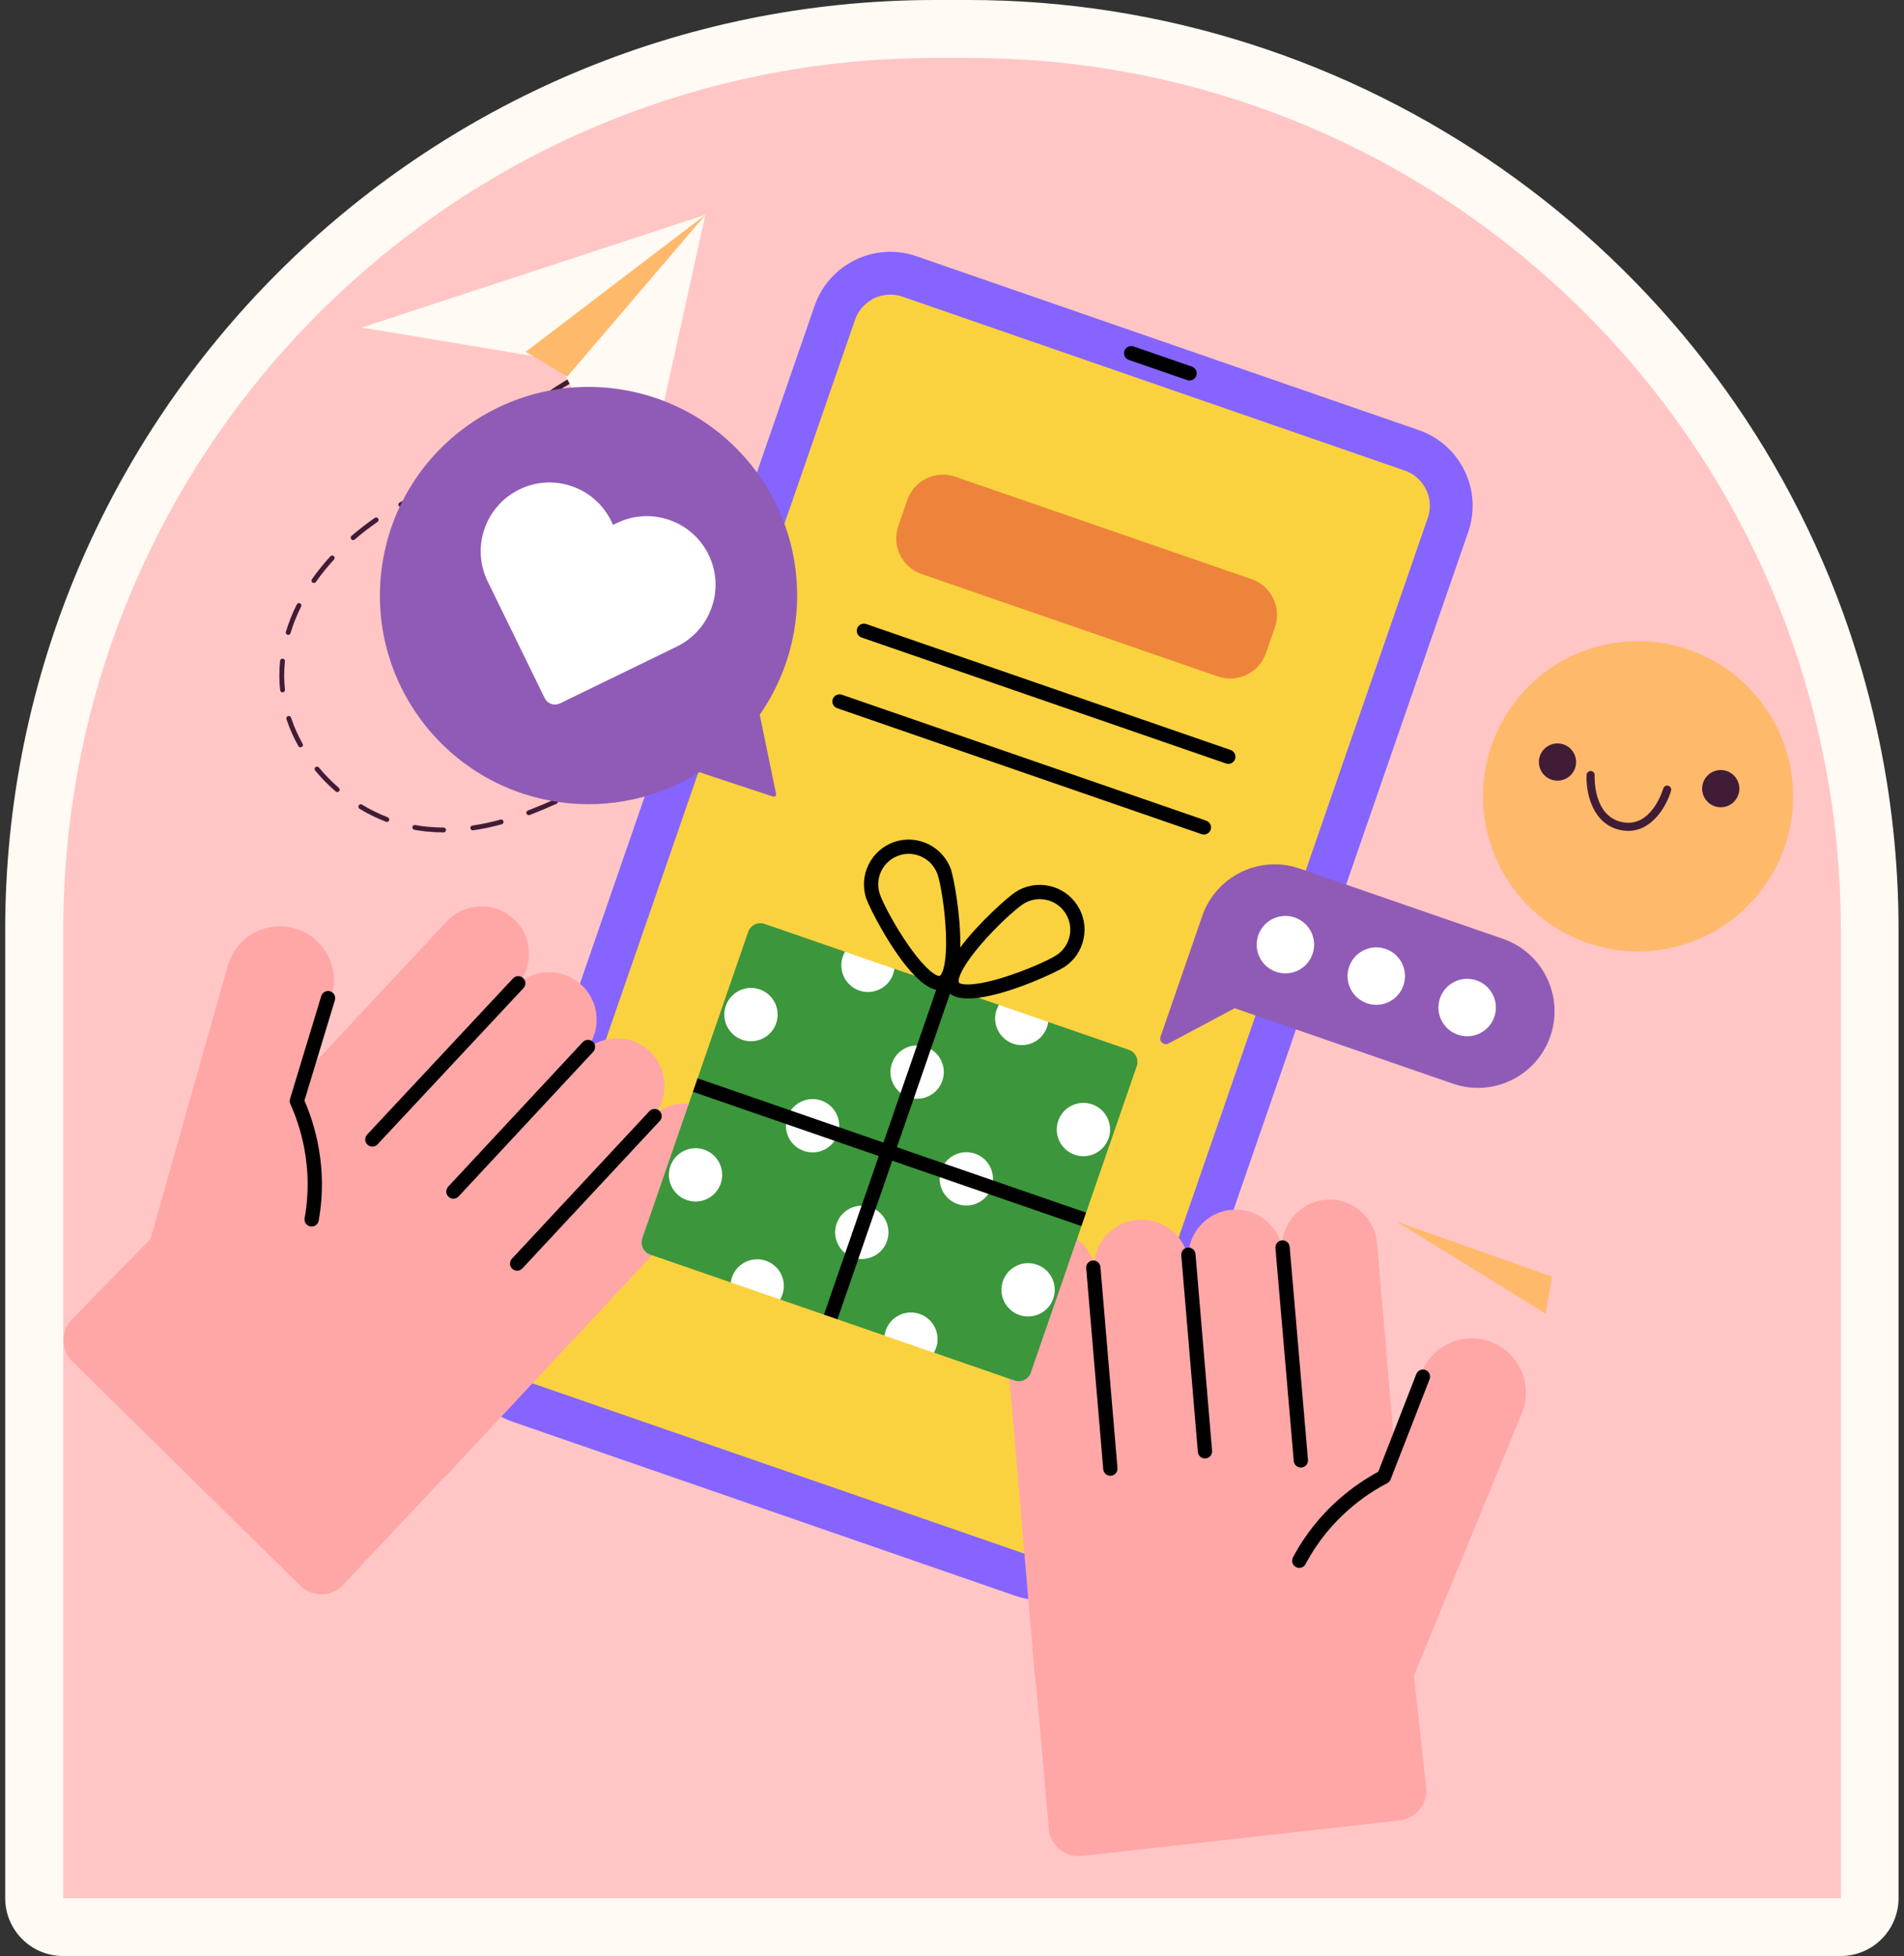
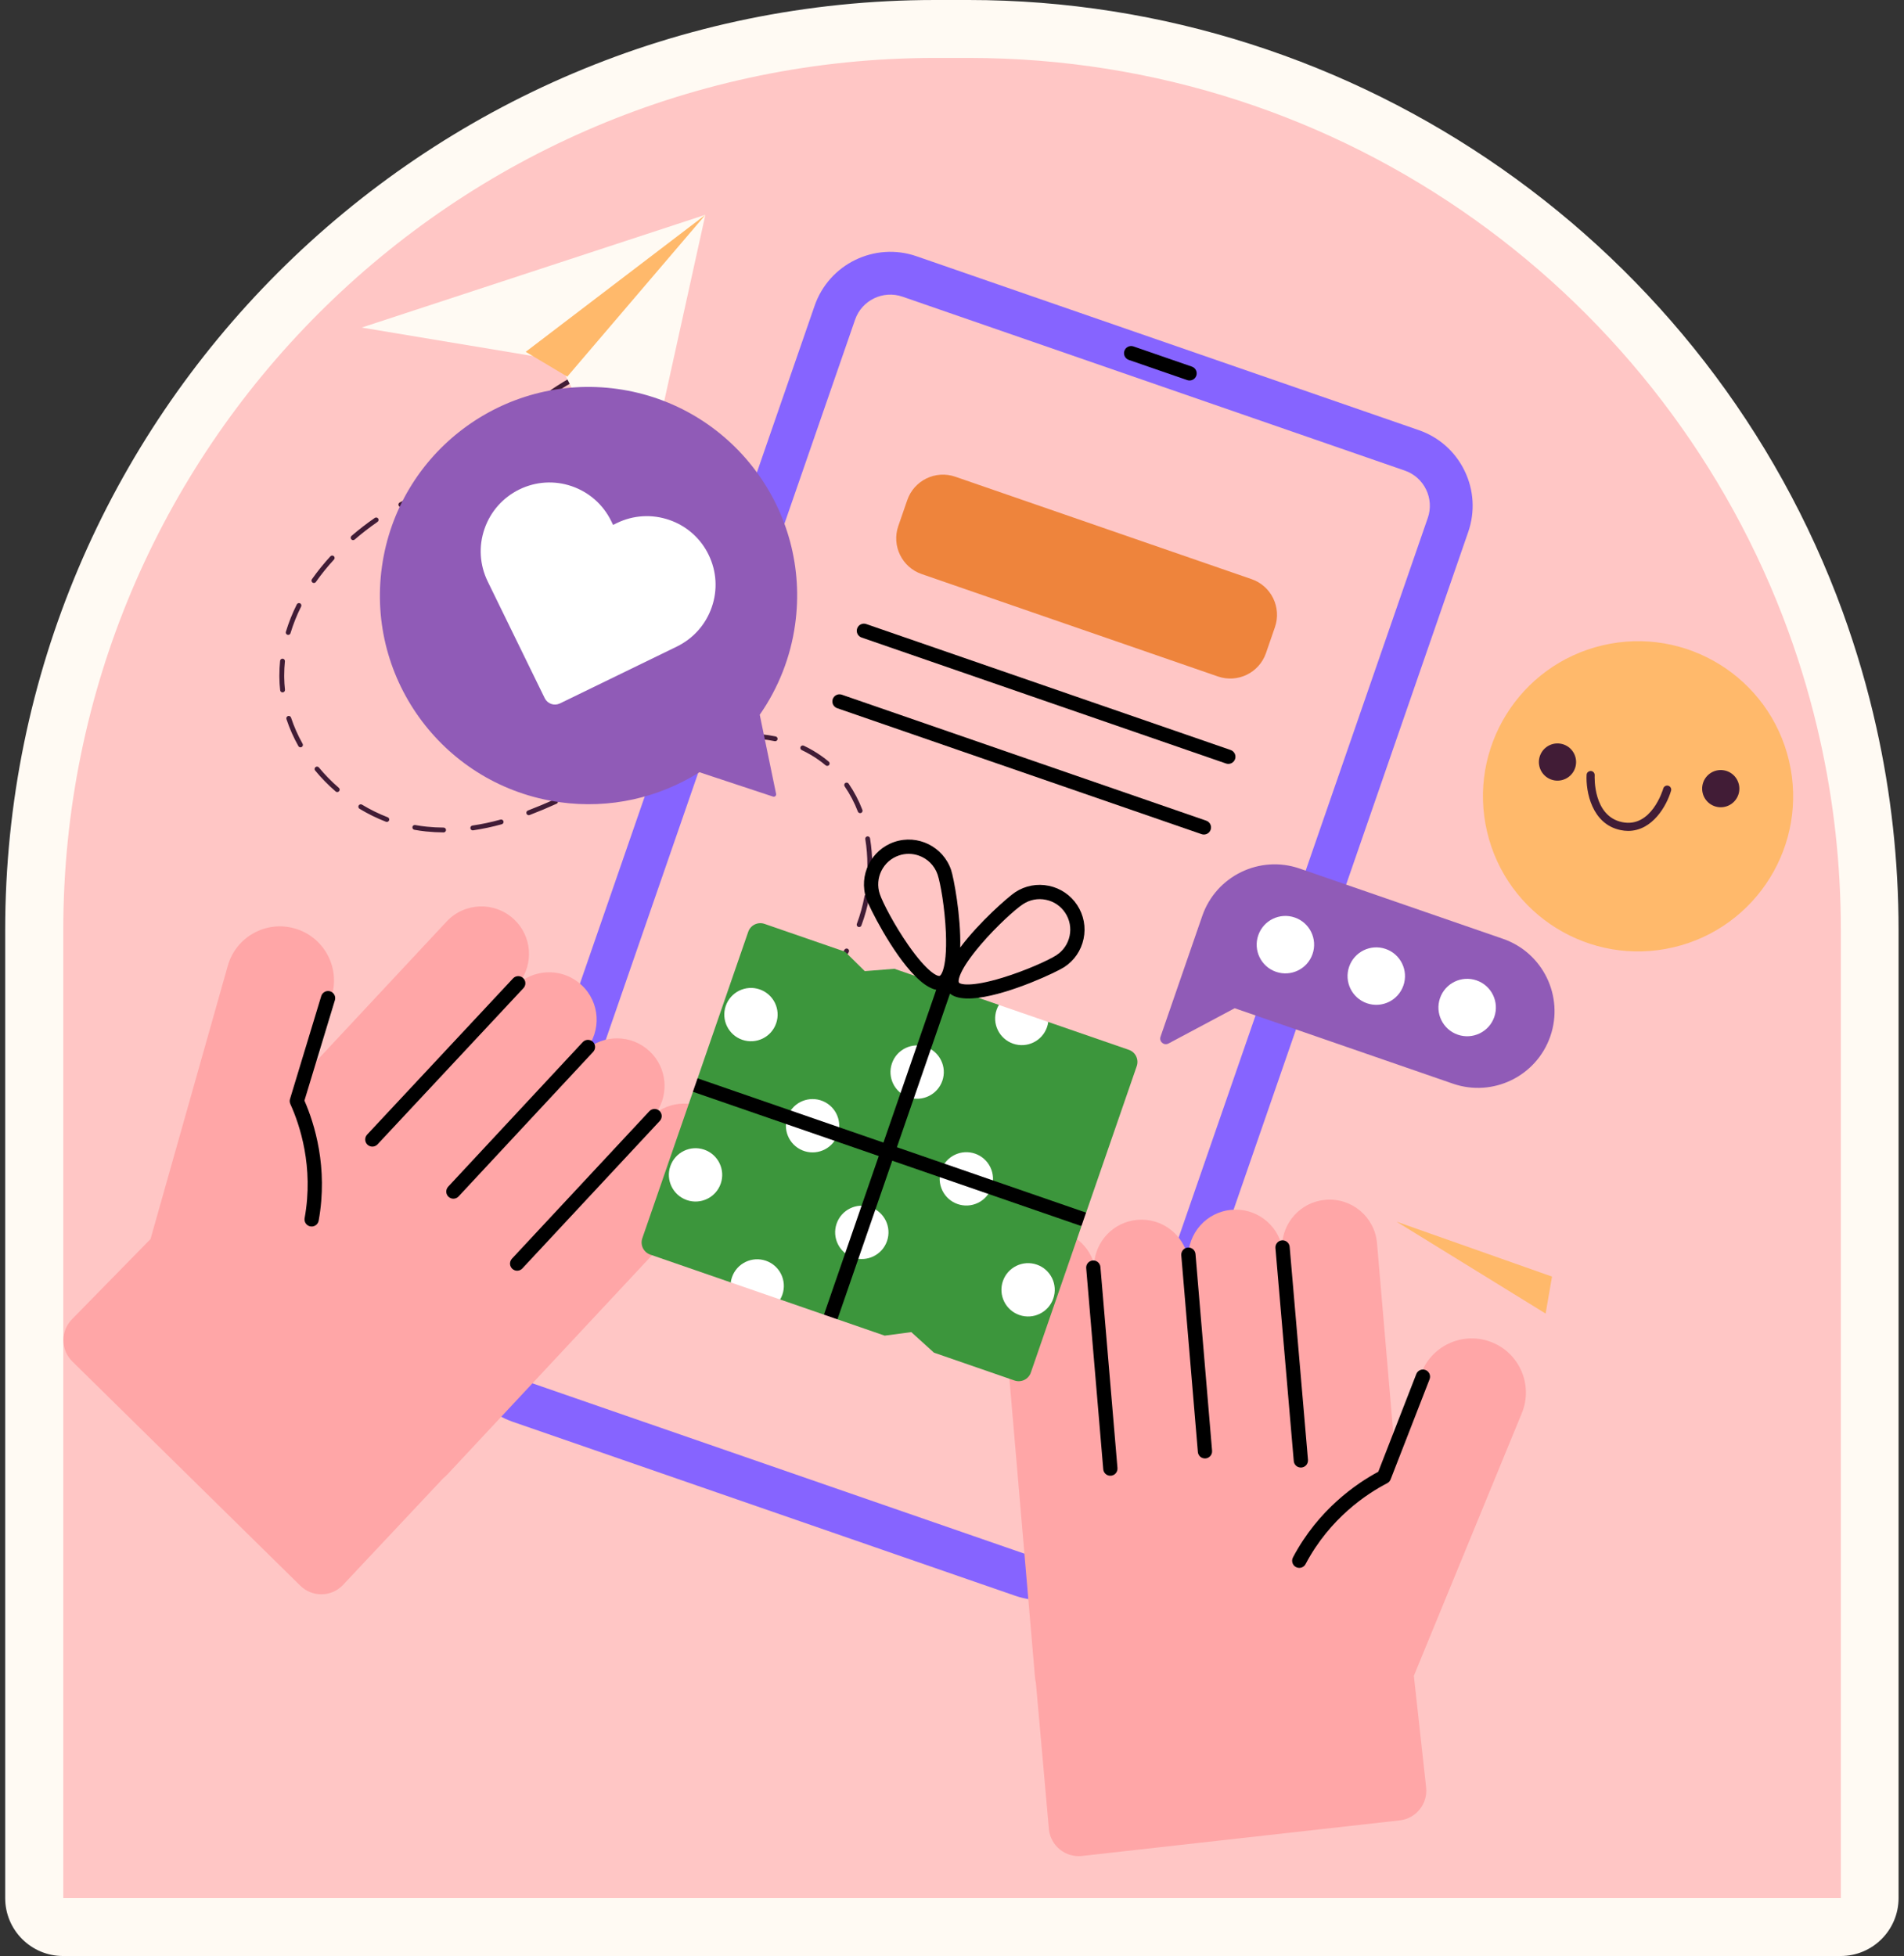
<svg xmlns="http://www.w3.org/2000/svg" width="146" height="150" viewBox="0 0 146 150" fill="none">
  <rect x="0" y="0" width="146" height="150" fill="#333333" stroke="none" />
  <path d="M85.183 150C85.016 150 84.849 149.991 84.683 149.972H4.838C2.386 149.972 0.398 147.984 0.398 145.533V71.305C0.398 31.987 32.386 0 71.703 0H74.271C104.146 0 131.082 18.851 141.297 46.908C142.355 49.828 143.224 52.803 143.879 55.76C145.009 60.805 145.583 66.037 145.583 71.305V145.533C145.583 147.984 143.595 149.972 141.144 149.972H103.712L85.183 150Z" fill="#FFFAF3" />
  <path d="M141.157 71.307V145.534H133.284H102.43H56.519H4.852V71.307C4.852 34.371 34.788 4.441 71.717 4.441H74.285C103.178 4.441 127.795 22.761 137.14 48.429C138.125 51.139 138.933 53.909 139.559 56.723C140.61 61.414 141.157 66.298 141.157 71.307Z" fill="#FFC6C5" />
  <path d="M120.736 59.815C120.713 60.002 120.654 60.181 120.562 60.344C120.47 60.508 120.346 60.651 120.199 60.767C120.051 60.882 119.882 60.967 119.702 61.018C119.521 61.068 119.333 61.082 119.147 61.059C118.961 61.037 118.781 60.978 118.618 60.886C118.454 60.793 118.311 60.67 118.195 60.523C118.08 60.375 117.995 60.206 117.944 60.026C117.894 59.845 117.88 59.656 117.903 59.47C117.948 59.095 118.142 58.752 118.44 58.519C118.738 58.286 119.116 58.181 119.492 58.226C119.867 58.272 120.209 58.465 120.443 58.763C120.676 59.061 120.781 59.44 120.736 59.815ZM133.327 61.349C133.305 61.536 133.247 61.717 133.156 61.882C133.064 62.047 132.941 62.192 132.793 62.309C132.645 62.425 132.476 62.512 132.294 62.563C132.113 62.614 131.923 62.628 131.736 62.605C131.549 62.583 131.368 62.523 131.204 62.43C131.04 62.337 130.896 62.212 130.781 62.063C130.665 61.914 130.58 61.744 130.531 61.562C130.482 61.38 130.469 61.19 130.494 61.003C130.542 60.63 130.737 60.292 131.034 60.061C131.331 59.831 131.708 59.727 132.081 59.772C132.455 59.818 132.795 60.009 133.028 60.304C133.262 60.599 133.369 60.975 133.327 61.349ZM126.057 64.855C125.975 64.855 125.891 64.852 125.806 64.844C123.537 64.662 122.934 62.162 122.933 60.867C122.933 60.826 122.941 60.786 122.956 60.748C122.972 60.71 122.994 60.676 123.023 60.647C123.052 60.618 123.086 60.595 123.124 60.58C123.161 60.564 123.202 60.556 123.243 60.556H123.243C123.414 60.556 123.553 60.694 123.554 60.865C123.554 60.995 123.591 64.043 125.856 64.226C128.139 64.394 128.859 61.484 128.888 61.36C128.907 61.28 128.957 61.211 129.027 61.167C129.097 61.124 129.181 61.111 129.261 61.129C129.341 61.148 129.411 61.198 129.454 61.267C129.498 61.337 129.512 61.421 129.493 61.502C129.214 62.691 128.145 64.855 126.057 64.855ZM46.277 28.104C46.234 28.103 46.193 28.088 46.16 28.061C46.127 28.034 46.105 27.997 46.096 27.955C46.088 27.913 46.094 27.87 46.114 27.832C46.134 27.795 46.166 27.765 46.205 27.748C46.549 27.603 46.896 27.467 47.247 27.339C47.294 27.323 47.344 27.325 47.389 27.346C47.434 27.366 47.468 27.404 47.485 27.45C47.502 27.496 47.499 27.547 47.478 27.592C47.458 27.636 47.42 27.671 47.374 27.688C47.029 27.813 46.687 27.947 46.349 28.089C46.326 28.099 46.302 28.104 46.277 28.104ZM57.01 80.802C56.97 80.803 56.931 80.79 56.899 80.766C56.867 80.742 56.843 80.708 56.832 80.67C56.821 80.632 56.822 80.59 56.837 80.553C56.851 80.516 56.877 80.484 56.91 80.462C57.533 80.062 58.144 79.644 58.741 79.207C58.781 79.179 58.83 79.167 58.878 79.175C58.926 79.183 58.97 79.209 58.998 79.249C59.027 79.288 59.039 79.337 59.032 79.385C59.025 79.434 58.999 79.477 58.96 79.506C58.356 79.947 57.74 80.369 57.111 80.773C57.081 80.792 57.046 80.803 57.01 80.802ZM60.6 78.159C60.573 78.159 60.547 78.154 60.523 78.142C60.498 78.131 60.477 78.115 60.459 78.094C60.444 78.076 60.431 78.055 60.424 78.032C60.416 78.008 60.413 77.984 60.415 77.96C60.417 77.936 60.424 77.912 60.435 77.891C60.446 77.869 60.461 77.85 60.48 77.834C61.041 77.355 61.579 76.85 62.092 76.32C62.109 76.302 62.129 76.288 62.152 76.279C62.174 76.269 62.198 76.264 62.222 76.263C62.247 76.263 62.271 76.267 62.293 76.276C62.316 76.285 62.337 76.299 62.354 76.315C62.371 76.332 62.385 76.353 62.395 76.375C62.405 76.397 62.41 76.421 62.41 76.445C62.411 76.47 62.406 76.494 62.398 76.516C62.389 76.539 62.375 76.56 62.358 76.577C61.837 77.115 61.29 77.628 60.72 78.115C60.687 78.144 60.644 78.159 60.6 78.159ZM63.683 74.945C63.648 74.945 63.615 74.936 63.585 74.918C63.556 74.899 63.532 74.873 63.517 74.842C63.502 74.811 63.496 74.777 63.499 74.742C63.502 74.708 63.515 74.675 63.536 74.648C63.984 74.064 64.394 73.452 64.761 72.815C64.786 72.774 64.827 72.744 64.874 72.731C64.921 72.719 64.971 72.726 65.013 72.75C65.055 72.774 65.085 72.814 65.098 72.861C65.112 72.908 65.106 72.958 65.082 73C64.706 73.651 64.287 74.277 63.83 74.873C63.812 74.896 63.79 74.914 63.765 74.927C63.739 74.939 63.711 74.946 63.683 74.945ZM65.879 71.08C65.849 71.081 65.819 71.073 65.793 71.059C65.766 71.046 65.744 71.026 65.727 71.001C65.71 70.977 65.699 70.948 65.695 70.919C65.691 70.889 65.695 70.859 65.705 70.831C65.96 70.143 66.156 69.435 66.291 68.714C66.294 68.689 66.302 68.665 66.315 68.643C66.328 68.621 66.345 68.602 66.365 68.587C66.385 68.572 66.409 68.561 66.433 68.556C66.458 68.55 66.484 68.549 66.509 68.554C66.534 68.559 66.557 68.568 66.578 68.583C66.599 68.597 66.617 68.615 66.631 68.636C66.644 68.658 66.653 68.682 66.658 68.707C66.662 68.732 66.66 68.757 66.654 68.782C66.516 69.524 66.315 70.252 66.052 70.96C66.039 70.995 66.015 71.026 65.984 71.047C65.953 71.069 65.916 71.08 65.879 71.08ZM66.696 66.716H66.693C66.644 66.715 66.597 66.695 66.563 66.66C66.529 66.625 66.51 66.577 66.511 66.528L66.512 66.33C66.512 65.655 66.458 64.985 66.351 64.34C66.343 64.291 66.355 64.241 66.383 64.201C66.412 64.162 66.455 64.134 66.503 64.126C66.607 64.113 66.699 64.178 66.716 64.278C66.827 64.957 66.882 65.643 66.882 66.33L66.88 66.534C66.88 66.582 66.86 66.629 66.826 66.663C66.791 66.697 66.744 66.716 66.696 66.716ZM34.026 63.823H34.025C33.569 63.821 33.113 63.796 32.66 63.749C32.367 63.719 32.069 63.675 31.774 63.622C31.725 63.613 31.683 63.585 31.655 63.545C31.627 63.505 31.616 63.455 31.625 63.407C31.629 63.383 31.638 63.36 31.651 63.339C31.664 63.319 31.681 63.301 31.701 63.287C31.721 63.273 31.744 63.264 31.768 63.258C31.792 63.254 31.816 63.253 31.84 63.258C32.124 63.31 32.41 63.351 32.698 63.381C33.139 63.426 33.587 63.451 34.027 63.453C34.074 63.456 34.118 63.477 34.15 63.512C34.182 63.546 34.2 63.591 34.199 63.638C34.199 63.685 34.181 63.73 34.149 63.765C34.117 63.799 34.073 63.82 34.026 63.823ZM36.248 63.666C36.202 63.665 36.158 63.647 36.125 63.615C36.092 63.583 36.072 63.54 36.069 63.494C36.065 63.448 36.079 63.403 36.108 63.367C36.136 63.331 36.177 63.306 36.222 63.298C36.95 63.191 37.671 63.038 38.38 62.84C38.427 62.827 38.477 62.833 38.52 62.857C38.563 62.881 38.594 62.922 38.607 62.969C38.62 63.016 38.614 63.067 38.59 63.109C38.565 63.152 38.525 63.184 38.478 63.197C37.754 63.398 37.019 63.555 36.275 63.664C36.266 63.666 36.257 63.666 36.248 63.666ZM29.663 63.02C29.641 63.02 29.618 63.016 29.597 63.007C28.893 62.735 28.214 62.401 27.568 62.011C27.547 61.998 27.529 61.982 27.514 61.962C27.5 61.943 27.489 61.921 27.484 61.897C27.478 61.874 27.477 61.849 27.48 61.825C27.484 61.801 27.492 61.778 27.505 61.757C27.53 61.715 27.571 61.685 27.619 61.674C27.666 61.662 27.716 61.669 27.759 61.694C28.386 62.073 29.046 62.397 29.73 62.662C29.77 62.677 29.803 62.707 29.824 62.744C29.845 62.782 29.852 62.826 29.844 62.868C29.836 62.91 29.814 62.949 29.781 62.976C29.748 63.004 29.706 63.019 29.663 63.02ZM40.545 62.503C40.502 62.503 40.461 62.487 40.428 62.46C40.395 62.432 40.372 62.394 40.364 62.351C40.357 62.309 40.364 62.265 40.385 62.227C40.406 62.19 40.439 62.161 40.48 62.145C41.17 61.88 41.853 61.594 42.526 61.287C42.548 61.277 42.572 61.272 42.596 61.271C42.621 61.27 42.645 61.274 42.668 61.282C42.69 61.291 42.711 61.304 42.729 61.32C42.747 61.337 42.761 61.357 42.771 61.379C42.781 61.401 42.786 61.425 42.787 61.449C42.788 61.474 42.784 61.498 42.776 61.521C42.767 61.543 42.754 61.564 42.738 61.582C42.721 61.6 42.701 61.614 42.679 61.624C41.999 61.934 41.309 62.223 40.611 62.49C40.59 62.499 40.568 62.503 40.545 62.503ZM65.955 62.344C65.917 62.344 65.881 62.333 65.85 62.312C65.819 62.291 65.795 62.261 65.782 62.226C65.521 61.544 65.181 60.895 64.769 60.293C64.741 60.252 64.731 60.203 64.74 60.154C64.749 60.106 64.776 60.063 64.816 60.035C64.857 60.008 64.907 59.998 64.955 60.007C65.003 60.016 65.046 60.043 65.074 60.083C65.503 60.709 65.856 61.384 66.127 62.093C66.138 62.121 66.142 62.151 66.138 62.181C66.135 62.211 66.124 62.239 66.107 62.264C66.09 62.288 66.067 62.309 66.041 62.323C66.014 62.337 65.985 62.344 65.955 62.344ZM25.86 60.729C25.815 60.729 25.772 60.713 25.739 60.684C25.167 60.191 24.639 59.651 24.158 59.069C24.131 59.031 24.119 58.984 24.125 58.937C24.131 58.891 24.155 58.848 24.191 58.818C24.227 58.788 24.273 58.773 24.32 58.776C24.367 58.779 24.411 58.8 24.444 58.834C24.911 59.4 25.425 59.925 25.981 60.404C26.009 60.428 26.03 60.461 26.039 60.498C26.048 60.534 26.046 60.573 26.033 60.608C26.02 60.644 25.996 60.674 25.965 60.696C25.934 60.717 25.898 60.729 25.86 60.729ZM44.618 60.684C44.577 60.684 44.536 60.669 44.504 60.644C44.471 60.617 44.448 60.581 44.439 60.541C44.429 60.5 44.434 60.458 44.452 60.42C44.469 60.382 44.499 60.352 44.536 60.333C44.902 60.154 45.266 59.973 45.63 59.792L46.537 59.343C46.559 59.333 46.583 59.326 46.607 59.325C46.631 59.323 46.655 59.327 46.678 59.334C46.701 59.342 46.723 59.355 46.741 59.371C46.759 59.387 46.774 59.406 46.785 59.428C46.796 59.45 46.802 59.474 46.803 59.498C46.805 59.522 46.802 59.547 46.794 59.569C46.786 59.593 46.774 59.614 46.758 59.632C46.742 59.65 46.722 59.665 46.7 59.676L45.794 60.124C45.43 60.305 45.065 60.486 44.7 60.665C44.675 60.678 44.647 60.684 44.618 60.684ZM48.63 58.732C48.588 58.732 48.547 58.717 48.514 58.691C48.482 58.664 48.459 58.627 48.45 58.586C48.441 58.545 48.446 58.502 48.465 58.464C48.484 58.426 48.515 58.396 48.553 58.378L48.85 58.244C49.433 57.981 50.025 57.738 50.625 57.516C50.671 57.499 50.721 57.502 50.765 57.523C50.809 57.543 50.843 57.58 50.86 57.626C50.877 57.671 50.875 57.721 50.855 57.766C50.835 57.81 50.799 57.845 50.754 57.862C50.162 58.081 49.578 58.321 49.002 58.581L48.707 58.715C48.683 58.726 48.657 58.732 48.63 58.732ZM63.43 58.723C63.387 58.723 63.344 58.708 63.311 58.68C63.135 58.531 62.952 58.389 62.763 58.257C62.356 57.971 61.925 57.721 61.476 57.51C61.431 57.489 61.397 57.451 61.38 57.405C61.364 57.358 61.366 57.307 61.387 57.263C61.408 57.219 61.446 57.184 61.492 57.168C61.538 57.151 61.589 57.153 61.633 57.174C62.103 57.395 62.552 57.656 62.976 57.955C63.173 58.094 63.366 58.242 63.55 58.397C63.587 58.428 63.611 58.474 63.615 58.523C63.619 58.572 63.604 58.62 63.572 58.658C63.555 58.678 63.533 58.695 63.508 58.706C63.484 58.717 63.457 58.723 63.43 58.723ZM23.041 57.299C23.008 57.299 22.976 57.29 22.947 57.273C22.919 57.257 22.896 57.233 22.88 57.204C22.509 56.545 22.202 55.852 21.965 55.135C21.957 55.112 21.954 55.087 21.956 55.063C21.958 55.039 21.965 55.015 21.975 54.993C21.986 54.972 22.002 54.953 22.02 54.937C22.038 54.921 22.06 54.909 22.083 54.901C22.106 54.894 22.13 54.89 22.154 54.892C22.179 54.894 22.202 54.901 22.224 54.911C22.246 54.922 22.265 54.938 22.281 54.956C22.297 54.974 22.309 54.996 22.316 55.019C22.547 55.714 22.843 56.385 23.202 57.023C23.218 57.052 23.226 57.083 23.226 57.116C23.226 57.148 23.217 57.18 23.201 57.208C23.184 57.236 23.161 57.259 23.133 57.275C23.105 57.291 23.073 57.299 23.041 57.299ZM52.816 57.201C52.771 57.201 52.727 57.185 52.693 57.155C52.658 57.126 52.636 57.084 52.631 57.04C52.625 56.995 52.636 56.949 52.661 56.912C52.687 56.874 52.725 56.847 52.769 56.837C53.495 56.644 54.232 56.494 54.976 56.387C55.075 56.378 55.171 56.443 55.185 56.545C55.191 56.593 55.179 56.643 55.149 56.682C55.12 56.721 55.076 56.747 55.027 56.754C54.298 56.858 53.575 57.005 52.863 57.195C52.848 57.199 52.832 57.201 52.816 57.201ZM59.441 56.831C59.429 56.831 59.416 56.83 59.404 56.828C58.716 56.687 57.983 56.611 57.224 56.604C57.199 56.604 57.175 56.599 57.153 56.589C57.131 56.58 57.11 56.566 57.093 56.549C57.076 56.531 57.063 56.511 57.054 56.488C57.045 56.466 57.04 56.442 57.04 56.418C57.042 56.315 57.142 56.235 57.227 56.234C58.01 56.242 58.767 56.319 59.478 56.465C59.527 56.475 59.569 56.504 59.596 56.545C59.623 56.586 59.632 56.636 59.623 56.684C59.614 56.726 59.591 56.763 59.558 56.79C59.525 56.817 59.484 56.831 59.441 56.831ZM21.666 53.087C21.621 53.087 21.577 53.07 21.543 53.039C21.509 53.009 21.488 52.967 21.483 52.922C21.447 52.598 21.427 52.273 21.423 51.947L21.422 51.792C21.422 51.417 21.441 51.036 21.479 50.659C21.486 50.612 21.511 50.57 21.549 50.541C21.586 50.512 21.633 50.498 21.68 50.503C21.727 50.507 21.771 50.53 21.802 50.566C21.833 50.601 21.849 50.648 21.847 50.695C21.81 51.06 21.792 51.426 21.792 51.792L21.793 51.942C21.797 52.253 21.817 52.569 21.851 52.881C21.853 52.905 21.851 52.93 21.844 52.953C21.837 52.977 21.826 52.998 21.811 53.017C21.796 53.036 21.777 53.052 21.755 53.064C21.734 53.075 21.711 53.083 21.686 53.085C21.68 53.087 21.673 53.087 21.666 53.087ZM22.099 48.678C22.07 48.678 22.042 48.671 22.016 48.658C21.99 48.645 21.968 48.627 21.951 48.603C21.933 48.58 21.922 48.553 21.917 48.525C21.912 48.496 21.914 48.467 21.922 48.44C22.141 47.718 22.421 47.016 22.759 46.342C22.782 46.298 22.82 46.265 22.866 46.25C22.913 46.234 22.963 46.237 23.007 46.259C23.029 46.269 23.049 46.284 23.064 46.303C23.08 46.321 23.093 46.342 23.1 46.365C23.108 46.388 23.111 46.413 23.109 46.437C23.107 46.461 23.101 46.485 23.09 46.507C22.761 47.162 22.489 47.844 22.276 48.546C22.265 48.584 22.241 48.618 22.209 48.642C22.178 48.665 22.139 48.678 22.099 48.678ZM40.929 45.136C40.844 45.136 40.76 45.134 40.675 45.13C40.626 45.128 40.58 45.106 40.547 45.07C40.514 45.034 40.496 44.986 40.498 44.937C40.503 44.834 40.569 44.743 40.692 44.76C41.412 44.794 42.131 44.678 42.803 44.419C42.849 44.402 42.9 44.403 42.945 44.423C42.989 44.443 43.024 44.48 43.042 44.525C43.051 44.548 43.055 44.572 43.055 44.596C43.054 44.621 43.049 44.645 43.039 44.667C43.029 44.689 43.015 44.709 42.998 44.726C42.98 44.743 42.96 44.756 42.937 44.764C42.296 45.01 41.616 45.136 40.929 45.136ZM24.072 44.698C24.038 44.698 24.005 44.689 23.976 44.672C23.947 44.654 23.923 44.629 23.907 44.599C23.892 44.569 23.884 44.535 23.887 44.501C23.889 44.467 23.901 44.435 23.92 44.407C24.354 43.793 24.828 43.207 25.337 42.654C25.354 42.636 25.374 42.622 25.396 42.611C25.418 42.601 25.442 42.595 25.466 42.594C25.49 42.593 25.515 42.597 25.537 42.606C25.56 42.614 25.581 42.627 25.599 42.643C25.617 42.66 25.631 42.679 25.642 42.702C25.652 42.724 25.658 42.747 25.659 42.772C25.66 42.796 25.656 42.82 25.648 42.843C25.639 42.865 25.626 42.886 25.61 42.904C25.111 43.445 24.648 44.018 24.223 44.619C24.206 44.644 24.183 44.664 24.157 44.677C24.131 44.691 24.102 44.698 24.072 44.698ZM38.542 44.57C38.513 44.57 38.484 44.563 38.458 44.549C38.393 44.516 38.329 44.482 38.266 44.445C37.627 44.08 37.095 43.625 36.685 43.095C36.67 43.076 36.659 43.054 36.653 43.03C36.646 43.007 36.644 42.982 36.648 42.958C36.651 42.934 36.658 42.911 36.671 42.89C36.683 42.869 36.699 42.85 36.718 42.836C36.737 42.821 36.759 42.809 36.782 42.803C36.806 42.796 36.83 42.794 36.855 42.797C36.879 42.8 36.902 42.808 36.923 42.82C36.944 42.833 36.963 42.849 36.977 42.868C37.358 43.36 37.853 43.783 38.45 44.125C38.509 44.158 38.567 44.19 38.627 44.22C38.663 44.239 38.693 44.27 38.71 44.308C38.727 44.345 38.731 44.388 38.721 44.428C38.712 44.468 38.689 44.504 38.656 44.53C38.624 44.555 38.584 44.569 38.542 44.57ZM44.691 43.526C44.656 43.526 44.621 43.515 44.591 43.496C44.561 43.477 44.537 43.449 44.523 43.417C44.508 43.384 44.503 43.348 44.508 43.313C44.514 43.278 44.529 43.245 44.553 43.218C45.051 42.655 45.372 41.985 45.458 41.333C45.465 41.284 45.491 41.24 45.529 41.211C45.568 41.181 45.617 41.167 45.666 41.173C45.767 41.187 45.839 41.28 45.825 41.382C45.729 42.105 45.376 42.845 44.83 43.462C44.813 43.482 44.792 43.498 44.768 43.509C44.744 43.52 44.718 43.526 44.691 43.526ZM27.076 41.413C27.038 41.413 27.002 41.402 26.971 41.38C26.94 41.359 26.916 41.328 26.903 41.293C26.89 41.258 26.888 41.219 26.897 41.182C26.906 41.146 26.926 41.113 26.955 41.088C27.523 40.598 28.117 40.139 28.735 39.712C28.755 39.697 28.777 39.687 28.801 39.681C28.825 39.675 28.85 39.675 28.874 39.679C28.899 39.683 28.922 39.692 28.943 39.705C28.964 39.718 28.982 39.735 28.996 39.756C29.01 39.776 29.02 39.799 29.025 39.823C29.03 39.847 29.03 39.872 29.025 39.896C29.021 39.92 29.011 39.943 28.997 39.964C28.984 39.984 28.966 40.002 28.946 40.015C28.339 40.435 27.756 40.887 27.197 41.369C27.163 41.398 27.12 41.413 27.076 41.413ZM35.932 41.147C35.889 41.147 35.848 41.132 35.815 41.104C35.782 41.077 35.759 41.039 35.751 40.997C35.677 40.61 35.641 40.216 35.642 39.822C35.642 39.464 35.671 39.091 35.727 38.715C35.73 38.691 35.739 38.668 35.751 38.647C35.764 38.626 35.78 38.608 35.8 38.593C35.819 38.579 35.841 38.569 35.865 38.563C35.889 38.557 35.913 38.556 35.937 38.559C35.961 38.563 35.984 38.571 36.005 38.584C36.026 38.596 36.044 38.613 36.058 38.632C36.073 38.652 36.083 38.674 36.089 38.698C36.095 38.721 36.096 38.746 36.092 38.77C36.04 39.118 36.013 39.47 36.012 39.822C36.012 40.206 36.046 40.577 36.114 40.927C36.12 40.953 36.119 40.981 36.112 41.008C36.105 41.034 36.093 41.059 36.075 41.08C36.058 41.101 36.036 41.118 36.011 41.129C35.987 41.141 35.96 41.147 35.932 41.147ZM45.108 39.429C45.078 39.429 45.048 39.422 45.021 39.408C44.995 39.394 44.972 39.373 44.955 39.348C44.639 38.881 44.193 38.448 43.63 38.061C43.548 38.005 43.465 37.951 43.382 37.897C43.361 37.884 43.343 37.867 43.329 37.847C43.315 37.828 43.306 37.805 43.3 37.782C43.295 37.758 43.294 37.733 43.298 37.709C43.303 37.685 43.312 37.663 43.325 37.642C43.337 37.622 43.354 37.604 43.374 37.59C43.394 37.576 43.417 37.566 43.44 37.561C43.464 37.555 43.489 37.555 43.512 37.559C43.536 37.563 43.559 37.572 43.58 37.585C43.667 37.64 43.754 37.697 43.84 37.756C44.441 38.169 44.919 38.635 45.262 39.14C45.28 39.168 45.291 39.2 45.293 39.234C45.295 39.268 45.287 39.301 45.272 39.331C45.256 39.36 45.232 39.385 45.203 39.403C45.175 39.42 45.142 39.429 45.108 39.429ZM30.736 38.874C30.695 38.875 30.655 38.861 30.623 38.836C30.59 38.811 30.567 38.776 30.557 38.736C30.546 38.696 30.55 38.654 30.566 38.616C30.583 38.578 30.611 38.547 30.648 38.527C30.881 38.399 31.116 38.275 31.354 38.154C31.786 37.938 32.226 37.736 32.673 37.55C32.695 37.541 32.719 37.536 32.744 37.535C32.768 37.535 32.792 37.54 32.815 37.549C32.837 37.559 32.857 37.572 32.874 37.589C32.892 37.606 32.905 37.627 32.915 37.649C32.924 37.672 32.929 37.696 32.929 37.72C32.929 37.744 32.924 37.768 32.915 37.791C32.906 37.813 32.892 37.833 32.875 37.851C32.858 37.868 32.838 37.882 32.815 37.891C32.135 38.174 31.471 38.495 30.826 38.851C30.799 38.866 30.768 38.874 30.736 38.874ZM34.85 37.173C34.806 37.172 34.763 37.156 34.729 37.127C34.695 37.097 34.674 37.057 34.668 37.013C34.662 36.968 34.672 36.923 34.696 36.886C34.721 36.849 34.758 36.822 34.801 36.809C35.315 36.666 35.835 36.548 36.361 36.456C36.639 35.78 36.98 35.132 37.378 34.52C37.405 34.479 37.447 34.45 37.495 34.44C37.543 34.43 37.593 34.439 37.634 34.465C37.675 34.492 37.704 34.535 37.714 34.583C37.724 34.631 37.715 34.681 37.688 34.722C37.343 35.251 37.043 35.808 36.791 36.388C36.864 36.377 36.938 36.367 37.01 36.358C37.059 36.352 37.108 36.366 37.147 36.396C37.185 36.426 37.211 36.47 37.217 36.519C37.223 36.567 37.21 36.616 37.18 36.655C37.15 36.694 37.106 36.719 37.057 36.725C36.359 36.814 35.633 36.963 34.9 37.167C34.883 37.17 34.867 37.173 34.85 37.173ZM41.454 37.011C41.436 37.012 41.419 37.009 41.401 37.003C40.729 36.803 40.005 36.681 39.25 36.639C39.225 36.637 39.202 36.631 39.18 36.621C39.158 36.61 39.138 36.595 39.122 36.577C39.106 36.559 39.093 36.538 39.086 36.515C39.078 36.492 39.074 36.468 39.076 36.444C39.081 36.342 39.164 36.277 39.271 36.269C40.055 36.313 40.807 36.441 41.507 36.65C41.55 36.662 41.587 36.689 41.611 36.727C41.635 36.764 41.645 36.809 41.638 36.853C41.632 36.898 41.609 36.938 41.576 36.967C41.542 36.996 41.499 37.012 41.454 37.011ZM38.934 33.074C38.898 33.074 38.862 33.063 38.832 33.043C38.801 33.023 38.778 32.994 38.764 32.96C38.75 32.927 38.746 32.89 38.753 32.854C38.76 32.818 38.777 32.785 38.803 32.759C39.329 32.225 39.882 31.718 40.458 31.239C40.496 31.208 40.545 31.193 40.594 31.197C40.642 31.202 40.687 31.225 40.719 31.263C40.75 31.301 40.765 31.349 40.761 31.398C40.756 31.447 40.732 31.492 40.694 31.523C40.127 31.995 39.584 32.494 39.066 33.019C39.048 33.037 39.028 33.051 39.005 33.06C38.983 33.069 38.959 33.074 38.934 33.074ZM42.36 30.227C42.33 30.227 42.3 30.219 42.273 30.205C42.246 30.191 42.224 30.17 42.207 30.145C42.193 30.125 42.184 30.102 42.179 30.078C42.174 30.055 42.174 30.03 42.178 30.006C42.183 29.982 42.192 29.96 42.206 29.939C42.219 29.919 42.236 29.902 42.256 29.888C42.878 29.468 43.519 29.079 44.178 28.721C44.199 28.71 44.222 28.702 44.247 28.7C44.271 28.697 44.295 28.699 44.319 28.706C44.342 28.713 44.364 28.725 44.382 28.74C44.401 28.755 44.417 28.774 44.428 28.796C44.44 28.817 44.447 28.84 44.45 28.865C44.453 28.889 44.45 28.913 44.443 28.936C44.436 28.96 44.425 28.982 44.41 29C44.394 29.019 44.375 29.035 44.354 29.046C43.706 29.398 43.075 29.782 42.464 30.195C42.433 30.216 42.397 30.227 42.36 30.227ZM54.072 82.55C54.031 82.55 53.991 82.537 53.958 82.512C53.926 82.487 53.903 82.451 53.892 82.412C53.882 82.372 53.886 82.33 53.902 82.292C53.918 82.254 53.946 82.223 53.982 82.204C54.305 82.025 54.626 81.843 54.945 81.658C54.987 81.635 55.037 81.629 55.084 81.642C55.131 81.655 55.171 81.686 55.195 81.728C55.219 81.77 55.226 81.82 55.214 81.867C55.201 81.913 55.171 81.954 55.13 81.979C54.808 82.165 54.485 82.348 54.161 82.527C54.134 82.543 54.103 82.551 54.072 82.55Z" fill="#411C36" />
  <path d="M128.324 72.632C134.717 71.131 138.684 64.731 137.183 58.338C135.682 51.944 129.283 47.977 122.889 49.478C116.496 50.979 112.529 57.378 114.03 63.772C115.53 70.166 121.93 74.132 128.324 72.632Z" fill="#FFB96B" />
  <path d="M27.734 25.115L54.088 16.469L48.973 39.636L42.743 27.613L27.734 25.115Z" fill="#FFFAF3" />
  <path d="M40.312 26.975L54.095 16.469L43.499 28.878" fill="#FFB96B" />
  <path d="M118.519 100.714L107.086 93.668L119.009 97.879" fill="#FFB96B" />
  <path d="M30.594 103.154L37.585 94.156L39.988 105.697L30.594 103.154Z" fill="#FA5D5C" />
  <path d="M130.541 60.231C130.509 60.416 130.515 60.606 130.558 60.789C130.6 60.972 130.678 61.145 130.787 61.298C130.897 61.451 131.035 61.581 131.195 61.68C131.355 61.779 131.533 61.846 131.718 61.876C131.904 61.907 132.094 61.9 132.277 61.856C132.46 61.813 132.632 61.734 132.785 61.624C132.937 61.514 133.066 61.374 133.164 61.214C133.263 61.054 133.328 60.876 133.358 60.69C133.416 60.317 133.325 59.937 133.104 59.631C132.883 59.326 132.55 59.12 132.177 59.059C131.805 58.999 131.424 59.088 131.117 59.307C130.811 59.527 130.603 59.859 130.541 60.231ZM118.022 58.19C117.991 58.375 117.996 58.565 118.039 58.748C118.081 58.931 118.159 59.105 118.269 59.258C118.378 59.41 118.517 59.54 118.676 59.639C118.836 59.739 119.014 59.805 119.2 59.836C119.385 59.866 119.575 59.859 119.758 59.816C119.941 59.772 120.114 59.693 120.266 59.583C120.418 59.473 120.547 59.333 120.646 59.173C120.744 59.013 120.81 58.835 120.839 58.649C120.897 58.276 120.806 57.896 120.585 57.59C120.364 57.285 120.031 57.079 119.659 57.019C119.286 56.958 118.905 57.047 118.599 57.267C118.292 57.486 118.085 57.818 118.022 58.19ZM124.852 63.706C126.723 63.706 127.808 61.758 128.138 60.626C128.16 60.548 128.15 60.463 128.111 60.392C128.071 60.32 128.005 60.267 127.926 60.244C127.847 60.221 127.763 60.23 127.691 60.269C127.619 60.308 127.565 60.374 127.542 60.452C127.505 60.578 126.623 63.497 124.393 63.037C122.149 62.577 122.274 59.566 122.281 59.439C122.283 59.398 122.277 59.357 122.264 59.319C122.25 59.28 122.229 59.245 122.202 59.215C122.174 59.184 122.141 59.16 122.104 59.142C122.068 59.125 122.028 59.115 121.987 59.113C121.814 59.118 121.67 59.235 121.661 59.406C121.594 60.674 122.053 63.191 124.269 63.645C124.46 63.685 124.656 63.706 124.852 63.706Z" fill="#411C36" />
  <g clip-path="url(#clip0_5786_9908)">
-     <path d="M64.019 23.974L37.091 101.745C36.278 104.092 37.522 106.654 39.87 107.466L78.386 120.8C80.733 121.612 83.294 120.368 84.107 118.021L111.034 40.25C111.847 37.903 110.603 35.341 108.256 34.529L69.74 21.195C67.393 20.383 64.831 21.627 64.019 23.974Z" fill="#FAD23F" />
    <path d="M77.851 122.352L39.332 109.017C37.783 108.481 36.535 107.373 35.819 105.898C35.102 104.424 35.003 102.758 35.54 101.209L62.467 23.438C63.574 20.241 67.075 18.54 70.273 19.645L108.792 32.979C110.341 33.515 111.589 34.623 112.305 36.098C113.021 37.572 113.12 39.238 112.584 40.787L85.656 118.559C84.549 121.756 81.048 123.457 77.851 122.352ZM69.201 22.746C67.713 22.232 66.083 23.023 65.568 24.511L38.64 102.282C38.517 102.637 38.464 103.012 38.487 103.387C38.509 103.761 38.605 104.128 38.77 104.465C38.933 104.803 39.162 105.105 39.442 105.355C39.723 105.604 40.05 105.795 40.405 105.917L78.921 119.25C80.411 119.765 82.04 118.973 82.555 117.485L109.483 39.714C109.607 39.36 109.659 38.984 109.637 38.61C109.614 38.235 109.518 37.868 109.353 37.531C109.19 37.193 108.962 36.891 108.681 36.642C108.4 36.392 108.073 36.201 107.718 36.08L69.202 22.746L69.201 22.746Z" fill="#8664FF" />
    <path d="M91.037 29.143L86.558 27.595C86.421 27.548 86.308 27.448 86.245 27.317C86.181 27.187 86.172 27.037 86.22 26.9C86.267 26.763 86.367 26.65 86.498 26.587C86.628 26.523 86.778 26.514 86.915 26.561L91.395 28.11C91.532 28.157 91.644 28.257 91.708 28.387C91.771 28.518 91.78 28.668 91.733 28.805C91.686 28.942 91.586 29.055 91.455 29.118C91.325 29.182 91.174 29.191 91.037 29.143Z" fill="black" />
    <path d="M93.392 51.867L70.672 44.014C69.161 43.492 68.36 41.843 68.882 40.332L69.57 38.342C70.092 36.831 71.741 36.029 73.252 36.551L95.972 44.404C97.484 44.927 98.285 46.575 97.763 48.086L97.075 50.077C96.552 51.588 94.904 52.389 93.392 51.867Z" fill="#EE843C" />
    <path d="M94.01 58.539L66.066 48.88C65.929 48.833 65.816 48.733 65.753 48.603C65.689 48.472 65.68 48.322 65.728 48.185C65.775 48.048 65.875 47.935 66.005 47.872C66.136 47.808 66.286 47.799 66.423 47.847L94.368 57.505C94.505 57.553 94.617 57.653 94.681 57.783C94.744 57.914 94.753 58.064 94.706 58.201C94.659 58.338 94.559 58.451 94.428 58.514C94.298 58.578 94.147 58.587 94.01 58.539ZM92.138 63.957L64.193 54.298C64.056 54.25 63.944 54.151 63.88 54.02C63.817 53.89 63.808 53.739 63.855 53.602C63.903 53.465 64.002 53.352 64.133 53.289C64.263 53.226 64.413 53.217 64.551 53.264L92.495 62.923C92.632 62.97 92.745 63.07 92.808 63.201C92.872 63.331 92.881 63.481 92.833 63.618C92.786 63.755 92.686 63.868 92.556 63.931C92.425 63.995 92.275 64.004 92.138 63.957Z" fill="black" />
    <path d="M109.356 137.042L108.415 128.488L116.695 108.348C117.566 106.228 116.554 103.803 114.434 102.932C112.314 102.059 109.889 103.072 109.018 105.192L106.882 110.388L105.59 95.314C105.418 93.308 103.651 91.82 101.644 91.992C99.753 92.148 98.328 93.727 98.309 95.585C97.914 93.836 96.282 92.602 94.445 92.759C92.507 92.918 91.064 94.571 91.115 96.488C90.775 94.668 89.103 93.368 87.219 93.529C85.403 93.681 84.02 95.142 83.897 96.903C83.422 95.267 81.846 94.139 80.084 94.29C78.072 94.456 76.59 96.228 76.761 98.235L78.5 118.516L79.364 128.599C79.378 128.756 79.404 128.908 79.436 129.058L80.432 140.261C80.565 141.527 81.704 142.442 82.969 142.301L107.331 139.573C108.588 139.432 109.494 138.3 109.356 137.042Z" fill="#FFA6A7" />
    <path d="M92.219 111.794C92.119 111.76 92.031 111.697 91.966 111.613C91.901 111.53 91.862 111.429 91.853 111.323L90.58 96.231C90.572 96.088 90.62 95.948 90.713 95.841C90.806 95.733 90.938 95.666 91.08 95.654C91.223 95.642 91.364 95.686 91.474 95.776C91.584 95.867 91.655 95.997 91.67 96.139L92.943 111.231C92.951 111.322 92.936 111.413 92.899 111.497C92.862 111.58 92.806 111.653 92.734 111.709C92.662 111.765 92.577 111.802 92.487 111.817C92.398 111.832 92.306 111.824 92.219 111.794ZM84.964 113.119C84.864 113.084 84.776 113.021 84.711 112.938C84.646 112.854 84.607 112.754 84.598 112.648L83.291 97.236C83.278 97.091 83.324 96.948 83.418 96.837C83.511 96.726 83.645 96.657 83.79 96.645C83.934 96.633 84.078 96.678 84.188 96.772C84.299 96.865 84.368 96.999 84.381 97.144L85.688 112.556C85.695 112.646 85.68 112.738 85.644 112.821C85.607 112.905 85.55 112.978 85.479 113.034C85.407 113.09 85.322 113.127 85.232 113.142C85.142 113.156 85.05 113.149 84.964 113.119ZM99.573 112.491C99.473 112.457 99.385 112.394 99.32 112.31C99.255 112.227 99.216 112.127 99.207 112.021L97.802 95.691C97.79 95.546 97.835 95.403 97.929 95.292C98.022 95.181 98.156 95.111 98.3 95.099C98.445 95.087 98.588 95.132 98.699 95.225C98.81 95.319 98.879 95.453 98.892 95.597L100.297 111.928C100.304 112.018 100.289 112.11 100.253 112.193C100.216 112.277 100.16 112.35 100.088 112.406C100.016 112.462 99.931 112.499 99.841 112.514C99.751 112.529 99.659 112.521 99.573 112.491ZM99.451 120.184C99.376 120.159 99.308 120.117 99.251 120.063C99.194 120.008 99.149 119.942 99.12 119.868C99.091 119.795 99.078 119.716 99.082 119.637C99.087 119.558 99.108 119.481 99.145 119.411C101.085 115.741 104.003 113.749 105.687 112.844L108.602 105.354C108.627 105.286 108.666 105.225 108.715 105.173C108.765 105.12 108.824 105.079 108.89 105.05C108.956 105.021 109.027 105.005 109.099 105.004C109.171 105.003 109.243 105.016 109.31 105.042C109.445 105.095 109.553 105.199 109.612 105.332C109.67 105.465 109.673 105.615 109.621 105.75L106.633 113.431C106.585 113.555 106.493 113.657 106.375 113.718C104.84 114.514 101.985 116.378 100.112 119.923C100.051 120.038 99.951 120.128 99.83 120.176C99.708 120.224 99.574 120.227 99.451 120.184Z" fill="black" />
    <path d="M54.944 85.598C53.651 84.391 51.715 84.306 50.331 85.299C51.322 83.837 51.136 81.834 49.801 80.593C48.419 79.303 46.301 79.294 44.91 80.515C46.134 79.039 46.019 76.848 44.593 75.526C43.245 74.268 41.2 74.231 39.809 75.362C40.941 73.889 40.796 71.767 39.404 70.477C37.932 69.103 35.624 69.182 34.249 70.654L23.925 81.712L25.453 76.307C26.078 74.101 24.796 71.807 22.589 71.184C20.384 70.56 18.09 71.842 17.467 74.048L11.542 95.002L5.52 101.15C4.634 102.054 4.648 103.504 5.55 104.391L23.028 121.58C23.936 122.473 25.396 122.456 26.282 121.543L33.984 113.345C34.102 113.247 34.216 113.144 34.323 113.029L41.23 105.632L55.121 90.752C56.495 89.28 56.424 86.971 54.944 85.598Z" fill="#FFA6A7" />
    <path d="M34.586 91.876C34.5 91.847 34.423 91.796 34.361 91.729C34.3 91.662 34.256 91.58 34.234 91.492C34.212 91.403 34.213 91.311 34.236 91.223C34.258 91.135 34.303 91.053 34.365 90.987L44.685 79.902C44.784 79.795 44.921 79.733 45.066 79.728C45.211 79.723 45.352 79.775 45.459 79.874C45.565 79.973 45.627 80.11 45.632 80.255C45.638 80.4 45.585 80.541 45.486 80.647L35.165 91.732C35.093 91.81 35 91.865 34.897 91.89C34.794 91.916 34.686 91.911 34.586 91.876ZM39.475 97.399C39.389 97.369 39.312 97.318 39.25 97.251C39.189 97.184 39.145 97.102 39.123 97.014C39.101 96.925 39.102 96.833 39.125 96.745C39.148 96.657 39.192 96.576 39.254 96.509L49.799 85.193C49.899 85.09 50.035 85.03 50.178 85.026C50.322 85.022 50.461 85.075 50.566 85.172C50.671 85.27 50.733 85.406 50.74 85.549C50.746 85.692 50.695 85.832 50.599 85.939L40.054 97.255C39.982 97.332 39.889 97.387 39.786 97.412C39.683 97.438 39.575 97.433 39.475 97.399ZM28.372 87.884C28.286 87.854 28.208 87.803 28.147 87.736C28.085 87.668 28.042 87.587 28.02 87.499C27.998 87.41 27.998 87.318 28.021 87.229C28.044 87.141 28.089 87.06 28.151 86.993L39.34 75.016C39.439 74.91 39.576 74.847 39.721 74.843C39.866 74.838 40.007 74.89 40.113 74.989C40.219 75.088 40.282 75.225 40.286 75.37C40.291 75.515 40.239 75.656 40.139 75.762L28.95 87.74C28.878 87.817 28.785 87.872 28.682 87.897C28.58 87.923 28.472 87.918 28.372 87.884ZM23.718 94.01C23.595 93.968 23.491 93.882 23.425 93.769C23.359 93.657 23.336 93.524 23.359 93.396C24.074 89.451 22.98 86.222 22.264 84.649C22.209 84.528 22.2 84.391 22.238 84.264L24.631 76.377C24.651 76.308 24.685 76.243 24.731 76.186C24.776 76.13 24.832 76.083 24.896 76.049C24.959 76.014 25.029 75.993 25.101 75.986C25.173 75.978 25.246 75.985 25.315 76.006C25.384 76.027 25.448 76.062 25.504 76.108C25.56 76.154 25.606 76.211 25.64 76.275C25.674 76.338 25.694 76.409 25.701 76.481C25.707 76.553 25.7 76.625 25.678 76.694L23.344 84.386C24.111 86.137 25.176 89.507 24.435 93.591C24.421 93.669 24.39 93.743 24.345 93.807C24.3 93.872 24.241 93.926 24.173 93.966C24.105 94.006 24.029 94.03 23.95 94.038C23.872 94.046 23.792 94.036 23.718 94.01Z" fill="black" />
    <path d="M83.282 92.98L81.998 93.108L82.918 94.035L79.045 105.238C78.868 105.751 78.308 106.025 77.796 105.848L71.617 103.712L69.879 102.137L67.836 102.406L64.214 101.154L63.882 100.455L63.178 100.796L59.833 99.639L57.879 98.219L56.045 98.33L49.862 96.193C49.615 96.108 49.412 95.928 49.298 95.693C49.184 95.458 49.168 95.188 49.253 94.941L53.135 83.71L53.541 83.406L53.486 82.695L57.374 71.446C57.552 70.931 58.111 70.659 58.626 70.837L64.802 72.972L66.312 74.46L68.583 74.279L76.594 77.048L77.976 78.499L80.375 78.355L86.559 80.492C87.072 80.669 87.344 81.229 87.166 81.743L83.282 92.98Z" fill="#3C963C" />
    <path d="M69.659 84.131C70.726 84.499 71.891 83.933 72.26 82.866C72.628 81.799 72.062 80.635 70.995 80.266C69.928 79.897 68.763 80.463 68.395 81.53C68.026 82.597 68.592 83.762 69.659 84.131Z" fill="white" />
    <path d="M56.917 79.724C57.984 80.093 59.148 79.527 59.517 78.46C59.886 77.392 59.32 76.228 58.253 75.859C57.185 75.49 56.021 76.057 55.652 77.124C55.283 78.191 55.85 79.355 56.917 79.724Z" fill="white" />
-     <path d="M68.488 74.683C68.12 75.75 66.957 76.316 65.89 75.947C64.823 75.578 64.255 74.414 64.624 73.348C64.67 73.215 64.727 73.089 64.797 72.975L68.583 74.283C68.567 74.416 68.534 74.551 68.488 74.683Z" fill="white" />
    <path d="M64.109 87.282C64.644 86.287 64.272 85.048 63.277 84.512C62.283 83.977 61.043 84.35 60.508 85.344C59.973 86.338 60.345 87.578 61.34 88.113C62.334 88.649 63.574 88.276 64.109 87.282Z" fill="white" />
-     <path d="M82.409 88.537C83.476 88.906 84.641 88.34 85.01 87.272C85.378 86.205 84.812 85.041 83.745 84.672C82.678 84.303 81.513 84.869 81.145 85.936C80.776 87.004 81.342 88.168 82.409 88.537Z" fill="white" />
    <path d="M80.285 78.757C79.916 79.824 78.751 80.389 77.685 80.02C76.618 79.651 76.052 78.489 76.421 77.422C76.467 77.29 76.524 77.163 76.594 77.049L80.379 78.357C80.364 78.49 80.331 78.625 80.285 78.757Z" fill="white" />
    <path d="M74.994 92.225C76.01 91.731 76.433 90.507 75.939 89.492C75.445 88.476 74.222 88.053 73.206 88.547C72.19 89.041 71.767 90.265 72.261 91.28C72.755 92.296 73.979 92.719 74.994 92.225Z" fill="white" />
    <path d="M65.417 96.42C66.484 96.788 67.648 96.222 68.017 95.155C68.386 94.088 67.82 92.924 66.753 92.555C65.686 92.186 64.521 92.752 64.152 93.819C63.783 94.886 64.35 96.051 65.417 96.42Z" fill="white" />
    <path d="M52.667 92.013C53.734 92.382 54.898 91.816 55.267 90.749C55.636 89.682 55.07 88.517 54.003 88.148C52.935 87.779 51.771 88.346 51.402 89.413C51.033 90.48 51.6 91.644 52.667 92.013Z" fill="white" />
    <path d="M59.994 99.263C59.948 99.395 59.89 99.521 59.821 99.636L56.035 98.327C56.051 98.194 56.084 98.059 56.129 97.927C56.498 96.86 57.663 96.296 58.73 96.664C59.797 97.033 60.362 98.196 59.994 99.263Z" fill="white" />
    <path d="M78.167 100.826C79.234 101.195 80.398 100.629 80.767 99.561C81.136 98.494 80.57 97.33 79.503 96.961C78.436 96.592 77.271 97.158 76.902 98.225C76.534 99.293 77.1 100.457 78.167 100.826Z" fill="white" />
-     <path d="M71.783 103.341C71.737 103.473 71.68 103.599 71.61 103.714L67.824 102.405C67.84 102.272 67.873 102.138 67.918 102.005C68.287 100.938 69.45 100.373 70.517 100.742C71.584 101.11 72.151 102.274 71.783 103.341Z" fill="white" />
    <path d="M68.775 87.961L72.847 76.183C72.971 76.284 73.117 76.364 73.285 76.422C73.74 76.579 74.34 76.59 75.013 76.503C77.526 76.184 81.034 74.525 81.608 74.149C82.376 73.648 82.902 72.877 83.089 71.981C83.183 71.54 83.188 71.084 83.104 70.641C83.02 70.198 82.85 69.775 82.602 69.398C82.356 69.021 82.037 68.696 81.665 68.442C81.292 68.188 80.873 68.01 80.431 67.919C79.533 67.731 78.618 67.903 77.849 68.406C77.349 68.733 75.07 70.709 73.63 72.651C73.697 70.234 73.123 67.272 72.933 66.707C72.328 64.914 70.375 63.948 68.583 64.553C66.79 65.16 65.824 67.11 66.429 68.903C66.649 69.552 68.383 73.024 70.163 74.827C70.639 75.311 71.118 75.673 71.573 75.83C71.647 75.856 71.719 75.876 71.791 75.889L67.742 87.604L53.489 82.677L53.131 83.711L67.384 88.637L63.181 100.798L64.215 101.156L68.418 88.995L82.924 94.008L83.281 92.975L68.775 87.961ZM75.201 72.432C76.445 70.974 77.887 69.69 78.449 69.322C78.972 68.979 79.596 68.862 80.207 68.99C80.508 69.051 80.794 69.172 81.048 69.345C81.302 69.519 81.519 69.741 81.687 69.999C81.855 70.255 81.972 70.543 82.029 70.844C82.086 71.146 82.082 71.456 82.019 71.757C81.891 72.368 81.534 72.892 81.01 73.234C80.448 73.602 78.695 74.408 76.859 74.968C74.43 75.707 73.622 75.474 73.531 75.334C73.44 75.196 73.55 74.361 75.201 72.432ZM69.66 72.479C68.562 70.906 67.679 69.189 67.466 68.553C67.053 67.331 67.712 66.001 68.932 65.59C69.441 65.417 69.968 65.432 70.442 65.596C71.103 65.824 71.655 66.344 71.897 67.057C72.11 67.693 72.451 69.593 72.531 71.509C72.594 73.035 72.466 73.903 72.317 74.365L72.28 74.473C72.194 74.703 72.106 74.804 72.051 74.822C71.893 74.876 71.114 74.561 69.66 72.479Z" fill="black" />
    <path d="M115.246 71.981L99.662 66.595C96.595 65.535 93.25 67.162 92.19 70.228L88.99 79.488C88.862 79.858 89.254 80.193 89.6 80.009L94.676 77.303L111.408 83.087C114.474 84.147 117.82 82.52 118.88 79.453C119.94 76.386 118.313 73.041 115.246 71.981Z" fill="#905BB7" />
    <path d="M111.783 79.332C112.933 79.729 114.187 79.119 114.584 77.97C114.982 76.82 114.372 75.566 113.222 75.169C112.073 74.771 110.819 75.381 110.421 76.531C110.024 77.68 110.634 78.934 111.783 79.332Z" fill="white" />
    <path d="M104.814 76.922C105.964 77.319 107.218 76.709 107.615 75.559C108.013 74.41 107.403 73.156 106.253 72.758C105.104 72.361 103.85 72.971 103.452 74.121C103.055 75.27 103.665 76.524 104.814 76.922Z" fill="white" />
    <path d="M97.846 74.511C98.995 74.908 100.249 74.299 100.646 73.149C101.044 71.999 100.434 70.746 99.284 70.348C98.135 69.951 96.881 70.561 96.484 71.71C96.086 72.86 96.696 74.114 97.846 74.511Z" fill="white" />
    <path d="M59.511 60.868L58.908 57.952L58.257 54.801C59.693 52.742 60.623 50.373 60.969 47.887C62.197 39.139 56.1 31.051 47.352 29.823C38.604 28.596 30.516 34.692 29.288 43.441C28.061 52.189 34.157 60.276 42.906 61.504C46.794 62.05 50.55 61.146 53.633 59.209L56.449 60.141L59.277 61.077C59.307 61.087 59.34 61.089 59.371 61.083C59.402 61.076 59.431 61.062 59.454 61.04C59.478 61.019 59.496 60.992 59.506 60.962C59.516 60.932 59.518 60.9 59.511 60.868Z" fill="#905BB7" />
    <path d="M37.151 40.551C36.692 41.877 36.778 43.308 37.395 44.578L41.77 53.532C41.872 53.74 42.053 53.899 42.272 53.975C42.493 54.049 42.734 54.033 42.944 53.93L51.897 49.576C53.16 48.957 54.115 47.893 54.576 46.56C55.04 45.237 54.955 43.806 54.337 42.536C54.037 41.914 53.615 41.358 53.099 40.9C52.581 40.441 51.979 40.09 51.325 39.866C49.993 39.406 48.562 39.491 47.293 40.108L47.011 40.245L46.874 39.963C46.256 38.694 45.183 37.743 43.851 37.282C42.525 36.824 41.094 36.91 39.825 37.527C38.562 38.147 37.611 39.219 37.151 40.551Z" fill="white" />
  </g>
  <defs>
    <clipPath id="clip0_5786_9908">
      <rect width="112" height="112" fill="white" transform="translate(36.586 8) rotate(19.067)" />
    </clipPath>
  </defs>
</svg>